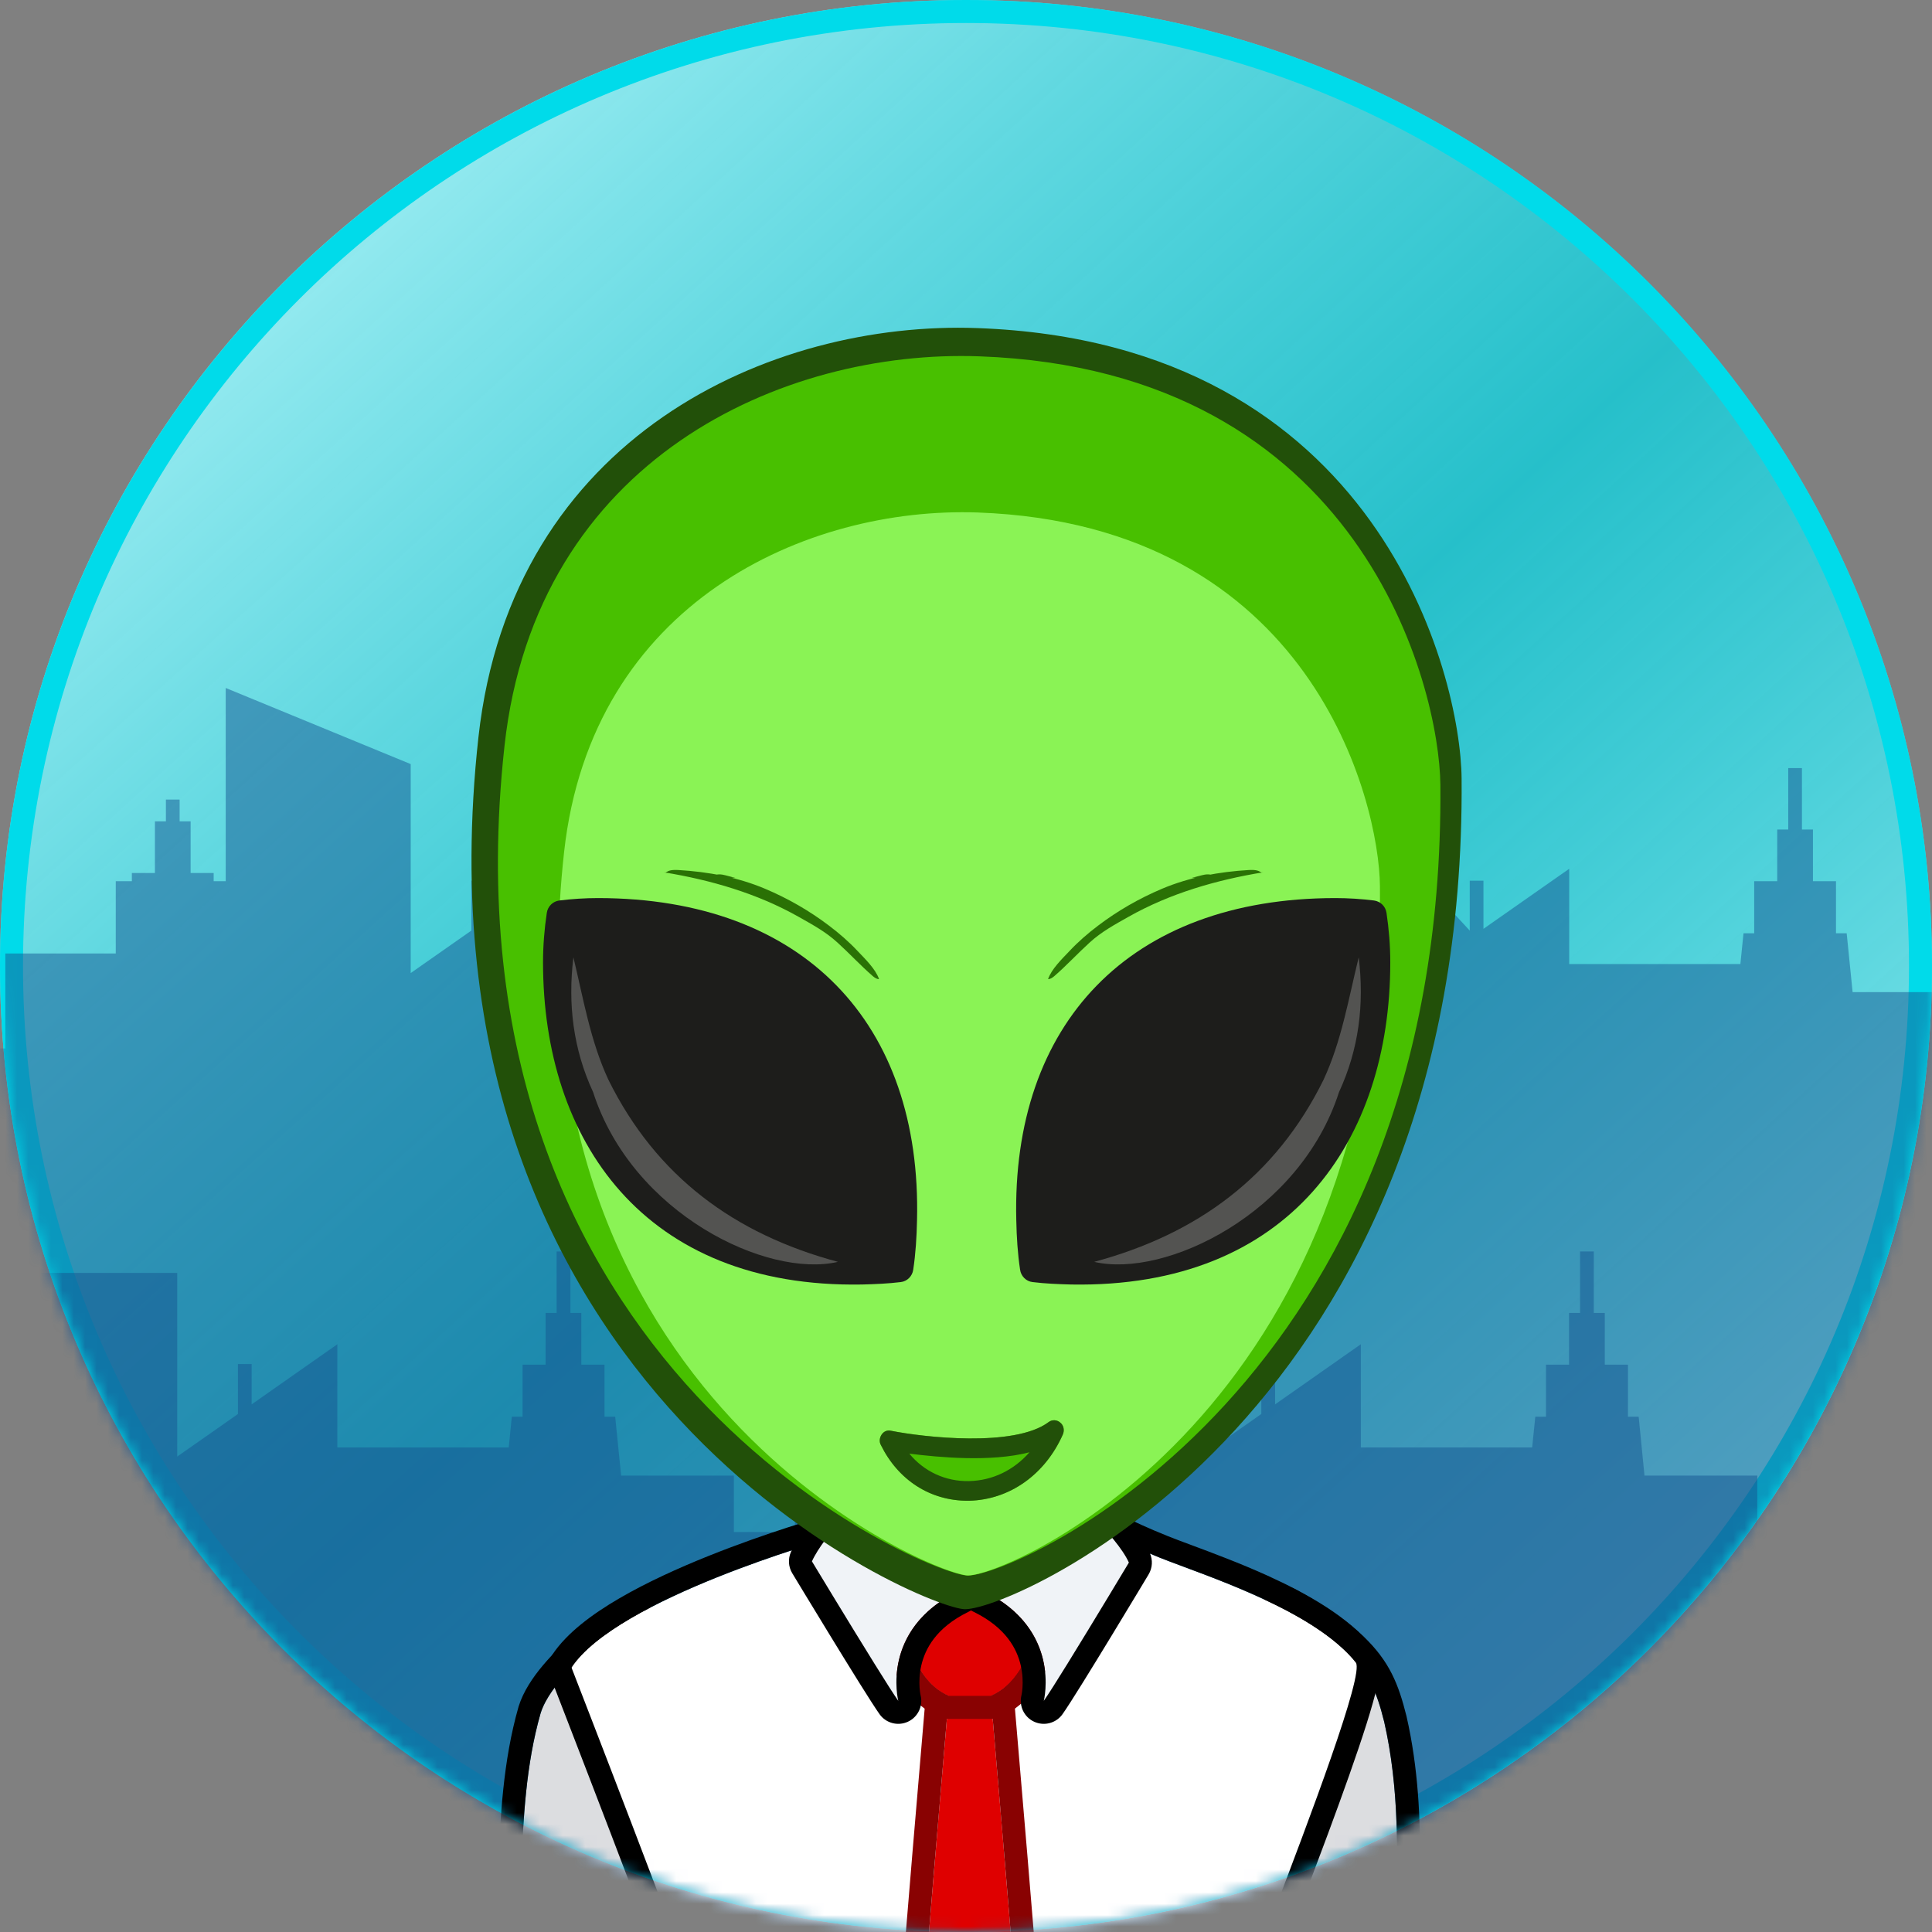
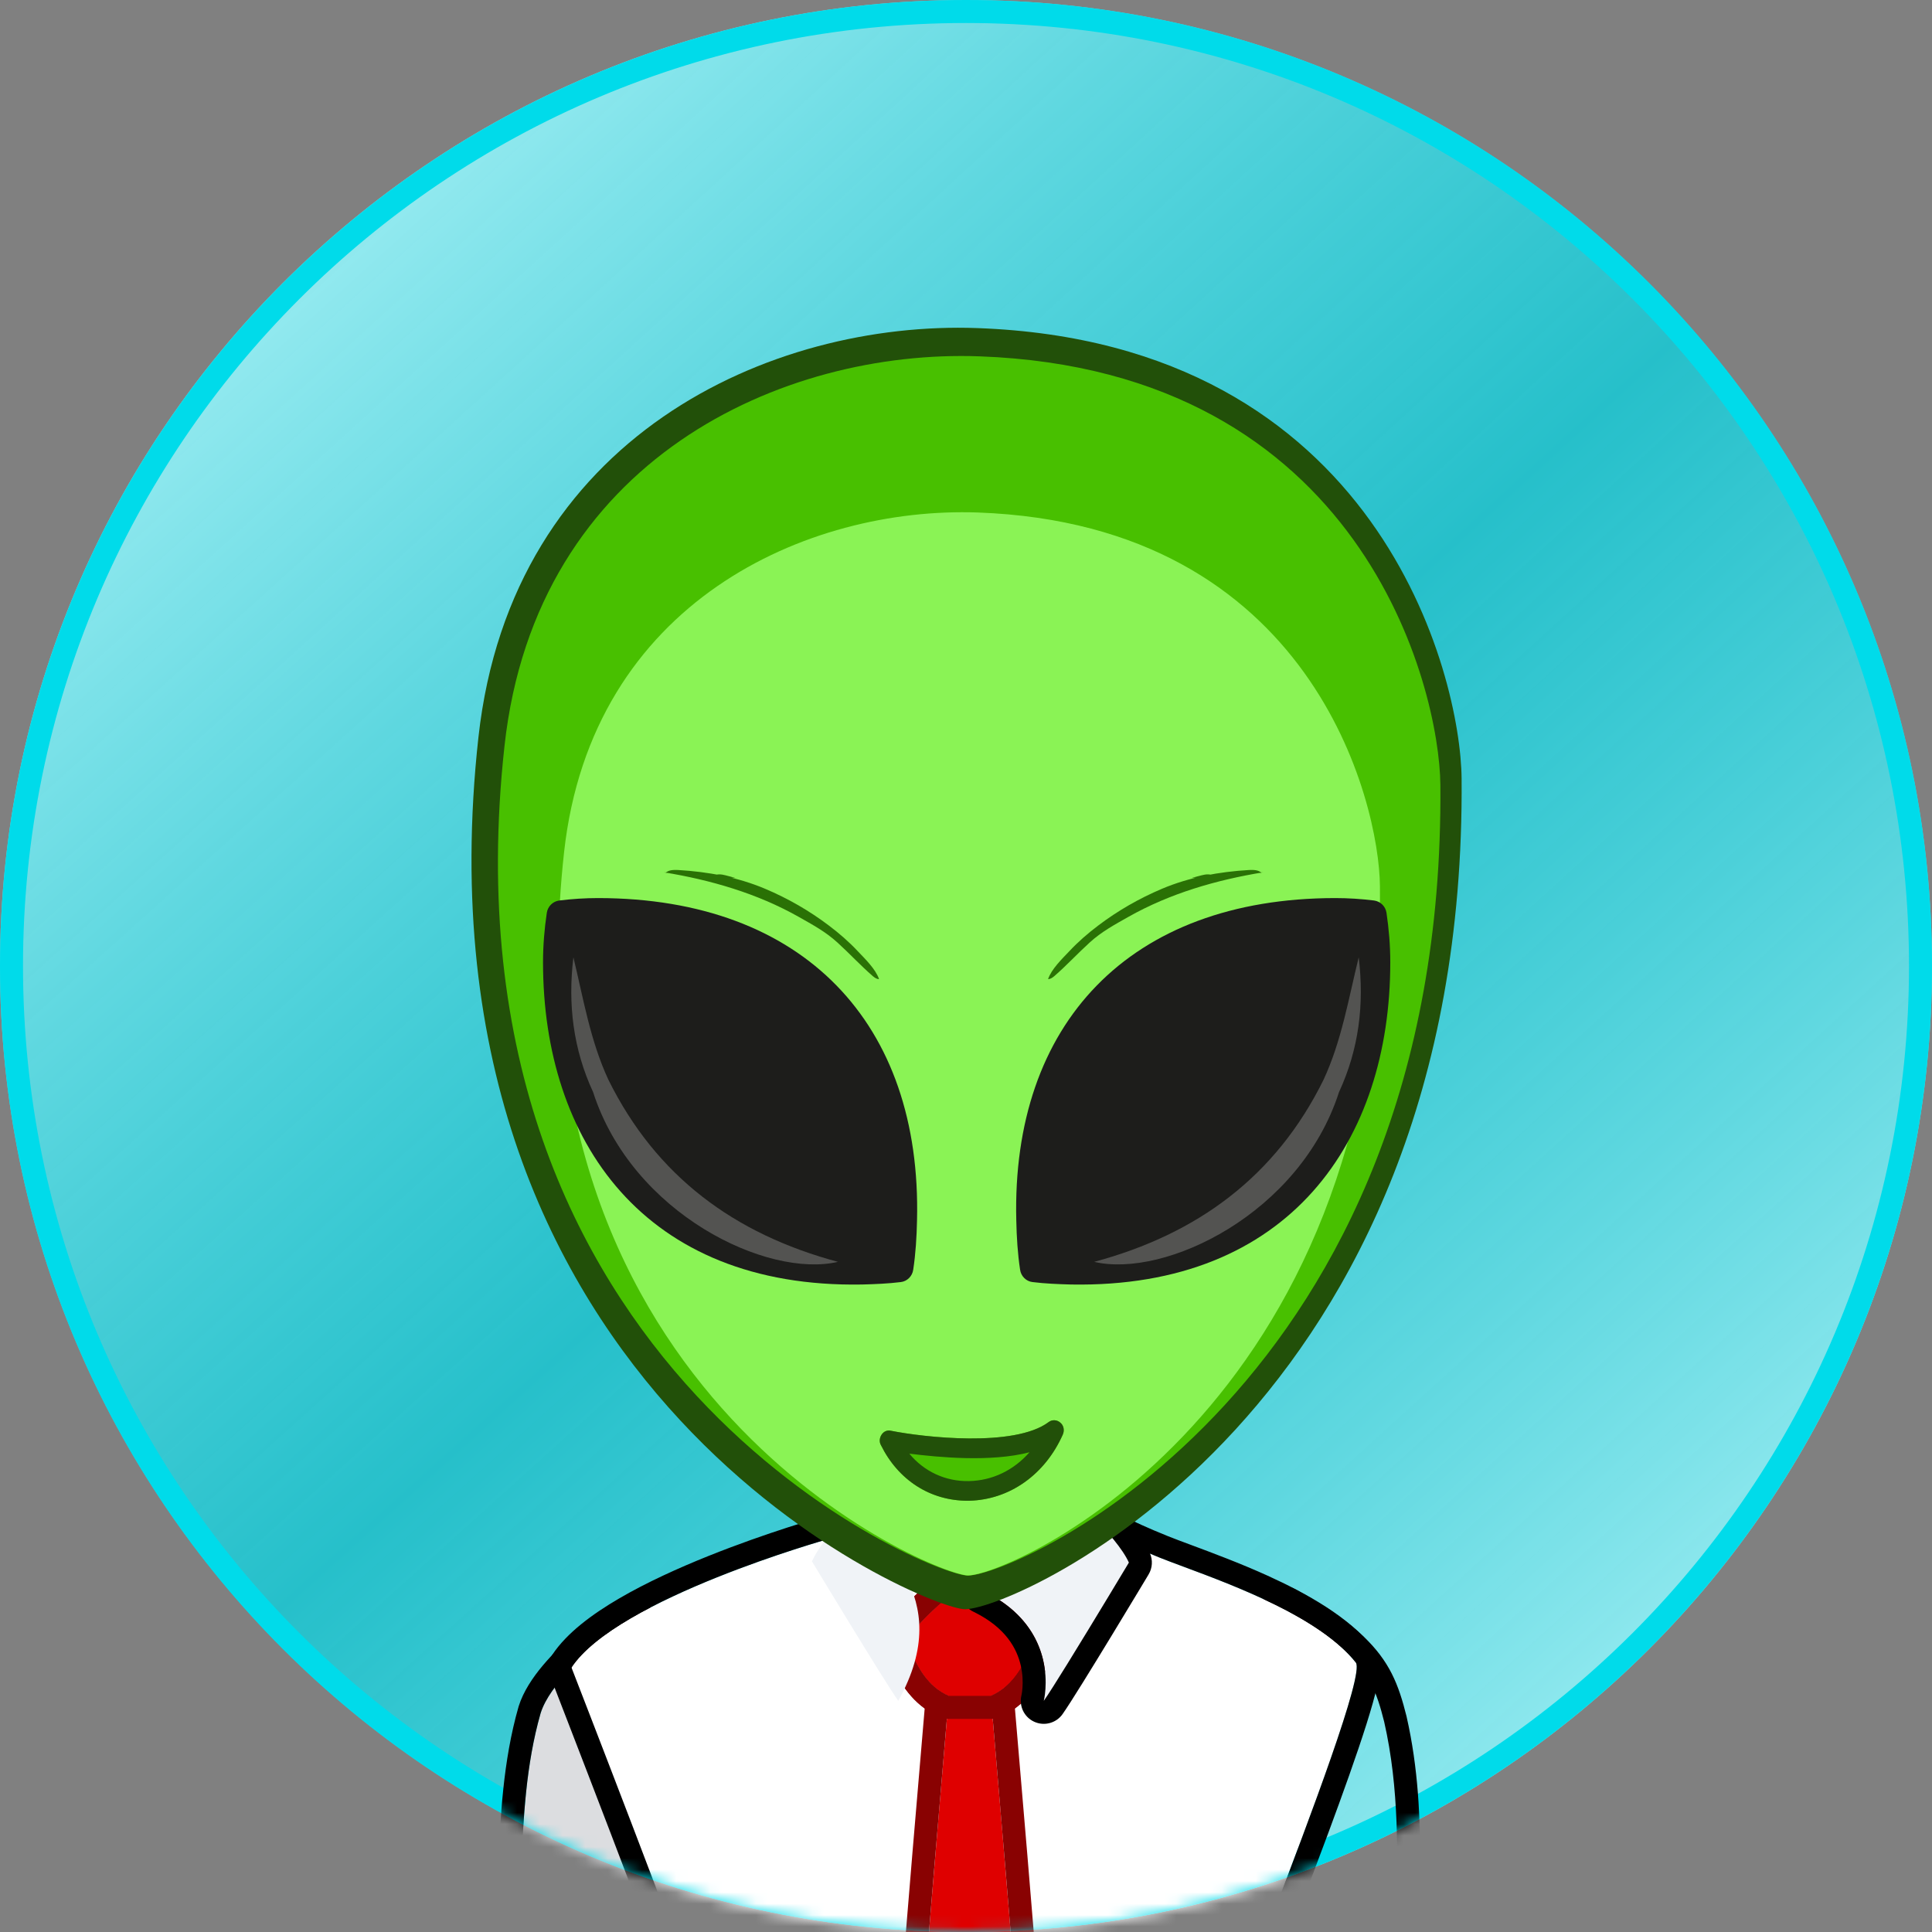
<svg xmlns="http://www.w3.org/2000/svg" width="170" height="170" viewBox="0 0 170 170" fill="none">
  <rect x="0" y="0" width="170" height="170" fill="#808080" stroke="none" />
  <path d="M170 85C170 131.944 131.944 170 85 170C38.056 170 0 131.944 0 85C0 38.056 38.056 0 85 0C131.944 0 170 38.056 170 85Z" fill="url(#paint0_radial)" />
  <path fill-rule="evenodd" clip-rule="evenodd" d="M85 167.976C130.826 167.976 167.976 130.826 167.976 85C167.976 39.173 130.826 2.024 85 2.024C39.173 2.024 2.024 39.173 2.024 85C2.024 130.826 39.173 167.976 85 167.976ZM85 170C131.944 170 170 131.944 170 85C170 38.056 131.944 0 85 0C38.056 0 0 38.056 0 85C0 131.944 38.056 170 85 170Z" fill="#00DBEA" />
  <mask id="mask0" mask-type="alpha" maskUnits="userSpaceOnUse" x="0" y="0" width="170" height="170">
-     <circle cx="85" cy="85" r="85" fill="white" />
-   </mask>
+     </mask>
  <g mask="url(#mask0)">
    <path opacity="0.5" d="M367.321 194.286V83.899H357.292V92.254H351.921V87.297H342.01L341.49 82.122H340.549V77.539H338.521V72.992H337.553V67.589H336.347V72.992H335.379V77.539H333.351V82.122H332.41L332.136 84.828H317.064V75.753L309.529 81.038V77.493H308.323V81.885L302.988 85.621V69.475H286.711V77.539H285.661V76.819H283.624V72.272H282.655V70.359H281.45V72.272H280.481V76.819H278.454V77.539H277.038V83.899H267.328V92.254H261.957V87.297H252.037L251.516 68.209H250.576V63.625H248.548V59.079H247.58V53.675H241.944V59.079H240.985V63.625H238.948V68.209H238.007L237.742 84.828H227.1V75.753L219.555 81.038V77.493H218.35V81.885L213.015 85.621V69.475H196.738V77.539H195.687V69.411H193.66V64.865H192.691V62.951H191.477V64.865H190.508V69.411H188.48V70.131H187.074V83.899H178.305V92.254H172.934V87.297H163.014L162.493 82.122H161.552V77.539H159.525V72.992H158.556V67.589H157.351V72.992H156.382V77.539H154.355V82.122H153.414L153.14 84.828H138.077V76.445L130.532 81.73V77.493H129.326V81.885L123.992 76.117H107.715V65.52H106.664V64.792H104.636V60.245H103.668V58.331H102.453V60.245H101.485V64.792H99.457V65.52H98.041V83.899H90.442V92.254H85.071V87.297H75.16L74.639 82.122H73.698V77.539H71.671V72.992H70.702V67.589H69.497V72.992H68.528V77.539H66.491V82.122H65.551L65.286 84.828H50.214V75.753L42.678 81.038V77.493H41.472V81.885L36.138 85.621V67.234L19.861 60.536V77.539H18.801V76.819H16.773V72.272H15.805V70.359H14.599V72.272H13.631V76.819H11.603V77.539H10.187V83.899H0.468V92.254H-4.902V87.297H-14.813L-15.334 82.122H-16.275V77.539H-18.303V72.992H-19.271V67.589H-20.477V72.992H-21.445V77.539H-23.473V82.122H-24.413L-24.688 88.145H-39.759V75.753L-47.295 81.038V77.493H-48.501V81.885L-53.835 85.621V94.158H-70.112V64.445H-71.163V63.716H-73.2V59.17H-74.168V57.256H-75.374V59.17H-76.342V63.716H-78.37V64.445H-79.786V83.899H-88.555V92.254H-93.926V87.297H-103.836L-104.357 66.131H-105.298V61.548H-107.326V57.001H-108.294V51.607H-109.5V57.001H-110.468V61.548H-112.496V66.131H-113.437L-113.711 84.828H-128.782V75.753L-136.318 81.038V77.493H-137.524V81.885L-142.858 85.621V69.475H-159.136V77.539H-160.186V76.819H-162.223V72.272H-163.191V70.359H-164.397V72.272H-165.365V76.819H-167.393V77.539H-168.809V94.222H-169.494V191.352H-165.603V192.336L367.321 194.286Z" fill="#155793" />
    <path opacity="0.5" d="M437.143 194.286V126.436H427.104V134.801H421.728V129.838H411.808L411.287 124.657H410.345V120.078H408.306V115.526H407.346V110.116H406.131V115.526H405.161V120.078H403.132V124.657H402.19L401.916 127.366H386.839V118.281L379.296 123.571V120.023H378.09V124.42L372.75 128.16V112.005H356.449V120.078H355.397V119.348H353.368V114.796H352.398V112.88H351.192V114.796H350.222V119.348H348.193V120.078H346.776V126.436H337.048V134.801H331.672V129.838H321.752L321.231 124.657H320.289V120.078H318.259V115.526H317.29V110.116H316.074V115.526H315.105V120.078H313.075V124.657H312.134L311.859 127.366H296.783V118.281L289.24 123.571V120.023H288.033V124.42L282.694 128.16V112.005H266.392V120.078H265.341V111.932H263.311V107.38H262.342V105.464H261.135V107.38H260.166V111.932H258.136V112.661H256.719V126.436H247.942V134.801H242.566V129.838H232.646L232.125 124.657H231.183V120.078H229.154V115.526H228.184V110.116H226.969V115.526H225.999V120.078H223.97V124.657H223.028L222.754 127.366H207.677V118.281L200.134 123.571V120.023H198.928V124.42L193.588 128.16V108.173L177.287 99.963V108.037H176.235V107.316H174.205V102.764H173.236V100.848H172.03V102.764H171.06V107.316H169.031V108.037H167.614V126.436H160.007V134.801H154.631V129.838H144.702L144.19 124.657H143.248V120.078H141.209V115.526H140.24V110.116H139.033V115.526H138.064V120.078H136.034V124.657H135.093L134.818 127.366H119.742V118.281L112.199 123.571V120.023H110.983V124.42L105.653 128.16V112.005H89.351V120.078H88.3V119.348H86.27V114.796H85.301V112.88H84.085V114.796H83.125V119.348H81.086V120.078H79.678V126.436H69.95V134.801H64.574V129.838H54.654L54.133 124.657H53.192V120.078H51.153V115.526H50.193V110.116H48.977V115.526H48.008V120.078H45.978V124.657H45.036L44.762 127.366H29.686V118.281L22.143 123.571V120.023H20.936V124.42L15.597 128.16V112.005H-0.705V120.078H-1.757V119.348H-3.786V114.796H-4.755V112.88H-5.962V114.796H-6.931V119.348H-8.97V120.078H-10.378V126.436H-19.155V134.801H-24.531V129.838H-34.451L-34.972 108.657H-35.914V104.068H-37.953V99.516H-38.913V94.107H-40.129V99.516H-41.098V104.068H-43.128V108.657H-44.069L-44.344 127.366H-59.42V118.281L-66.963 123.571V120.023H-68.179V124.42L-73.509 128.16V112.005H-89.811V120.078H-90.862V119.348H-92.892V114.796H-93.861V112.88H-95.068V114.796H-96.037V119.348H-98.076V120.078H-99.484V136.771H-100.179V191.348H-96.275V192.334L437.143 194.286Z" fill="#155793" />
  </g>
  <mask id="mask1" mask-type="alpha" maskUnits="userSpaceOnUse" x="0" y="0" width="170" height="170">
    <circle cx="85" cy="85" r="85" fill="white" />
  </mask>
  <g mask="url(#mask1)">
-     <path d="M122.773 177.249C122.882 179.856 122.99 182.571 122.99 185.178C123.099 187.894 123.533 190.609 123.099 193.324C123.099 193.433 123.099 193.542 122.99 193.759C122.339 196.692 120.386 199.733 117.13 199.733C112.247 199.733 110.945 193.433 110.945 193.433C110.185 185.178 109.317 176.923 108.774 168.668C108.232 160.413 112.79 141.839 113.007 141.622C114.96 142.708 116.913 143.903 118.541 145.424C120.494 147.27 121.146 148.899 121.797 151.506C123.75 160.087 122.556 168.559 122.773 177.249Z" fill="#DCDDE0" />
    <path fill-rule="evenodd" clip-rule="evenodd" d="M110.945 193.433C110.755 191.369 110.559 189.306 110.362 187.242C109.772 181.051 109.182 174.859 108.775 168.668C108.338 162.024 111.206 148.694 112.454 143.632C112.732 142.509 112.929 141.793 112.993 141.648C112.999 141.634 113.004 141.626 113.007 141.622C113.594 141.948 114.18 142.284 114.758 142.636C114.771 142.644 114.784 142.651 114.797 142.659C116.129 143.473 117.413 144.37 118.542 145.424C120.495 147.27 121.146 148.9 121.797 151.506C123.145 157.426 122.995 163.293 122.843 169.216C122.775 171.879 122.706 174.554 122.774 177.249C122.882 179.856 122.991 182.571 122.991 185.178C123.02 185.919 123.074 186.659 123.128 187.4C123.272 189.375 123.415 191.35 123.099 193.325C123.099 193.433 123.099 193.542 122.991 193.759C122.34 196.692 120.386 199.733 117.131 199.733C112.247 199.733 110.945 193.433 110.945 193.433ZM124.92 194.4C124.526 196.05 123.765 197.788 122.567 199.171C121.291 200.643 119.464 201.757 117.131 201.757C113.659 201.757 111.57 199.473 110.467 197.617C109.905 196.671 109.535 195.743 109.307 195.062C109.191 194.718 109.108 194.427 109.053 194.217C109.025 194.111 109.005 194.026 108.99 193.962C108.982 193.931 108.977 193.905 108.972 193.885L108.967 193.859L108.965 193.85L108.964 193.844C108.963 193.844 108.963 193.843 110.945 193.433L108.963 193.843C108.948 193.769 108.937 193.694 108.93 193.619C108.741 191.57 108.546 189.515 108.349 187.457C107.759 181.258 107.164 175.025 106.755 168.801C106.465 164.377 107.525 157.427 108.619 151.748C109.174 148.866 109.753 146.239 110.208 144.313C110.436 143.351 110.634 142.557 110.784 141.99C110.859 141.708 110.925 141.469 110.98 141.287C111.006 141.2 111.037 141.103 111.069 141.012C111.084 140.97 111.111 140.899 111.146 140.82C111.164 140.781 111.195 140.713 111.24 140.634L111.241 140.632C111.269 140.582 111.379 140.389 111.575 140.192C112.214 139.552 113.2 139.414 113.991 139.853C115.974 140.956 118.107 142.248 119.923 143.945L119.932 143.953C122.276 146.169 123.061 148.215 123.761 151.016C123.764 151.03 123.767 151.043 123.77 151.057C124.798 155.57 124.988 160.013 124.96 164.35C124.949 166.06 124.907 167.718 124.864 169.357C124.797 171.966 124.731 174.528 124.797 177.182C124.904 179.766 125.014 182.5 125.015 185.137C125.041 185.766 125.085 186.403 125.133 187.069C125.138 187.131 125.142 187.193 125.147 187.256C125.191 187.869 125.238 188.509 125.27 189.15C125.339 190.525 125.347 191.995 125.119 193.507C125.114 193.61 125.101 193.746 125.07 193.898C125.035 194.076 124.983 194.243 124.92 194.4Z" fill="black" />
    <path d="M46.051 178.444C45.942 181.051 45.834 183.766 45.834 186.373C45.725 189.088 45.291 191.804 45.725 194.519C45.725 194.628 45.725 194.737 45.834 194.954C46.485 197.887 48.438 200.928 51.694 200.928C56.577 200.928 57.879 194.628 57.879 194.628C58.639 186.373 59.507 178.118 60.05 169.863C60.701 161.608 55.709 142.6 55.492 142.491C55.492 142.491 48.764 146.944 47.57 150.746C46.268 155.308 46.051 159.979 45.834 164.758C45.508 170.732 46.268 172.361 46.051 178.444Z" fill="#DCDDE0" />
    <path fill-rule="evenodd" clip-rule="evenodd" d="M57.879 194.628C57.879 194.628 56.577 200.928 51.694 200.928C48.438 200.928 46.485 197.887 45.834 194.954C45.725 194.737 45.725 194.628 45.725 194.519C45.409 192.544 45.553 190.57 45.696 188.595C45.75 187.854 45.804 187.114 45.834 186.373C45.834 183.766 45.942 181.051 46.051 178.444C46.155 175.52 46.034 173.625 45.916 171.782C45.788 169.791 45.664 167.86 45.834 164.758C46.051 159.979 46.268 155.308 47.57 150.746C48.375 148.181 51.699 145.32 53.777 143.73C53.802 143.711 53.827 143.692 53.851 143.673C54.814 142.94 55.492 142.491 55.492 142.491C55.535 142.512 55.763 143.269 56.097 144.533C57.458 149.678 60.572 163.236 60.05 169.863C59.643 176.054 59.053 182.245 58.462 188.437C58.266 190.5 58.069 192.564 57.879 194.628ZM62.068 170.008C62.416 165.553 61.265 158.475 60.078 152.714C59.475 149.783 58.844 147.109 58.349 145.156C58.102 144.18 57.886 143.376 57.723 142.804C57.642 142.521 57.569 142.278 57.509 142.094C57.48 142.007 57.444 141.902 57.404 141.803C57.387 141.759 57.35 141.669 57.297 141.568C57.272 141.521 57.219 141.423 57.137 141.311C57.136 141.309 57.135 141.307 57.133 141.305C57.089 141.243 56.848 140.907 56.398 140.681C55.75 140.357 54.979 140.404 54.375 140.803L55.492 142.491C54.375 140.803 54.374 140.804 54.374 140.804L54.371 140.806L54.366 140.809L54.347 140.822C54.331 140.832 54.309 140.847 54.282 140.866C54.226 140.904 54.147 140.958 54.047 141.027C53.848 141.165 53.565 141.365 53.224 141.615C52.544 142.115 51.62 142.825 50.652 143.664C49.689 144.5 48.651 145.49 47.761 146.552C46.889 147.59 46.053 148.821 45.639 150.14C45.634 150.157 45.629 150.174 45.624 150.191C44.251 155.001 44.029 159.891 43.814 164.618L43.812 164.657C43.644 167.755 43.758 169.745 43.882 171.689C43.886 171.761 43.891 171.834 43.896 171.906C44.013 173.736 44.129 175.547 44.028 178.366C43.921 180.953 43.811 183.691 43.81 186.332C43.784 186.961 43.739 187.598 43.691 188.263C43.687 188.325 43.682 188.388 43.678 188.45C43.633 189.064 43.587 189.704 43.555 190.345C43.486 191.72 43.478 193.19 43.705 194.701C43.711 194.805 43.724 194.941 43.754 195.092C43.79 195.271 43.842 195.438 43.904 195.595C44.299 197.245 45.059 198.983 46.258 200.366C47.533 201.838 49.36 202.952 51.694 202.952C55.166 202.952 57.254 200.668 58.357 198.812C58.919 197.866 59.289 196.938 59.518 196.257C59.633 195.912 59.716 195.622 59.771 195.412C59.799 195.306 59.82 195.22 59.835 195.157C59.842 195.125 59.848 195.099 59.852 195.079L59.858 195.054L59.86 195.045L59.861 195.041L59.861 195.039C59.861 195.038 59.861 195.038 57.879 194.628L59.861 195.038C59.876 194.964 59.888 194.889 59.895 194.813C60.083 192.764 60.279 190.71 60.475 188.652C61.065 182.457 61.659 176.228 62.068 170.008Z" fill="black" />
    <path d="M72.855 135.431C72.855 135.431 54.298 140.644 50.283 146.727C50.283 146.727 60.701 173.556 61.678 176.923C62.654 180.182 60.267 204.403 61.678 207.228C63.088 210.052 73.615 210.486 78.281 210.486C82.947 210.486 93.691 210.595 98.466 210.052C103.24 209.509 105.411 209.509 105.736 207.553C106.496 204.078 106.822 194.628 106.93 192.455C107.039 190.283 108.558 179.095 109.209 176.054C110.077 173.013 120.386 147.705 119.301 146.293C115.612 141.622 105.845 138.581 102.047 137.06C98.249 135.539 96.512 134.453 96.512 134.453L85.009 141.187C85.009 140.862 72.855 135.431 72.855 135.431Z" fill="white" />
    <path fill-rule="evenodd" clip-rule="evenodd" d="M72.308 133.482C72.763 133.354 73.249 133.39 73.681 133.583L72.855 135.431L72.308 133.482ZM85.016 138.839C84.718 138.686 84.372 138.514 83.996 138.331C82.836 137.766 81.301 137.049 79.778 136.348C78.253 135.646 76.729 134.955 75.587 134.44C75.016 134.182 74.539 133.968 74.206 133.818C74.039 133.743 73.908 133.685 73.819 133.645L73.681 133.583C73.681 133.583 73.681 133.583 72.855 135.431C72.308 133.482 72.308 133.482 72.307 133.483L72.29 133.487L72.247 133.5C72.209 133.51 72.154 133.526 72.082 133.547C71.94 133.588 71.733 133.649 71.469 133.728C70.941 133.886 70.186 134.118 69.269 134.415C67.438 135.008 64.947 135.866 62.321 136.92C59.703 137.971 56.907 139.234 54.484 140.648C52.12 142.027 49.866 143.686 48.594 145.612C48.233 146.16 48.159 146.848 48.397 147.46L50.283 146.727C48.397 147.46 48.397 147.459 48.397 147.46L48.514 147.761C48.59 147.958 48.702 148.248 48.846 148.618C49.132 149.357 49.543 150.418 50.038 151.701C51.03 154.267 52.362 157.724 53.724 161.285C56.475 168.477 59.276 175.909 59.734 177.487L59.739 177.504C59.74 177.507 59.75 177.544 59.765 177.629C59.779 177.715 59.795 177.829 59.81 177.975C59.84 178.268 59.863 178.646 59.877 179.109C59.907 180.034 59.9 181.216 59.868 182.589C59.814 184.903 59.691 187.675 59.564 190.539C59.541 191.073 59.517 191.611 59.493 192.15C59.344 195.553 59.206 198.986 59.196 201.752C59.191 203.132 59.217 204.384 59.295 205.402C59.334 205.911 59.387 206.392 59.464 206.818C59.535 207.211 59.65 207.696 59.867 208.132C60.26 208.918 60.892 209.477 61.498 209.873C62.114 210.275 62.824 210.588 63.546 210.84C64.988 211.341 66.734 211.683 68.486 211.921C72.007 212.401 75.907 212.51 78.281 212.51C78.862 212.51 79.546 212.512 80.307 212.514C85.53 212.528 94.397 212.551 98.694 212.063C99.154 212.01 99.603 211.962 100.038 211.915C101.72 211.735 103.2 211.576 104.287 211.289C105.013 211.097 105.807 210.793 106.467 210.215C107.172 209.599 107.568 208.809 107.723 207.941C108.137 206.016 108.411 202.652 108.597 199.641C108.74 197.338 108.838 195.106 108.9 193.687C108.921 193.208 108.938 192.821 108.951 192.556C109 191.578 109.392 188.337 109.871 184.857C110.34 181.449 110.864 178.024 111.173 176.548C111.387 175.836 112.135 173.834 113.197 171.038C113.396 170.513 113.605 169.965 113.821 169.397C114.763 166.918 115.845 164.074 116.885 161.265C118.162 157.819 119.391 154.389 120.234 151.721C120.653 150.393 120.993 149.206 121.193 148.279C121.292 147.823 121.371 147.362 121.396 146.949C121.409 146.745 121.412 146.488 121.375 146.218C121.343 145.987 121.253 145.511 120.906 145.059C120.9 145.052 120.895 145.045 120.889 145.038C118.718 142.29 114.952 140.197 111.552 138.652C109.14 137.557 106.634 136.624 104.76 135.926C103.979 135.635 103.308 135.385 102.799 135.181C100.956 134.443 99.627 133.816 98.772 133.382C98.344 133.165 98.035 132.996 97.839 132.885C97.741 132.829 97.671 132.789 97.629 132.764C97.608 132.751 97.594 132.743 97.587 132.738L97.586 132.737C97.585 132.737 97.585 132.737 97.585 132.737C97.585 132.737 97.585 132.737 97.585 132.737C97.585 132.737 97.585 132.737 97.585 132.737L97.582 132.735C97.582 132.735 97.582 132.735 97.581 132.735C96.944 132.338 96.138 132.327 95.49 132.707L85.016 138.839ZM85.009 141.187C85.009 141.181 85.004 141.171 84.993 141.16C84.502 140.635 72.855 135.431 72.855 135.431C72.855 135.431 54.298 140.644 50.283 146.727C50.283 146.727 60.701 173.556 61.678 176.923C62.128 178.424 61.864 184.376 61.586 190.634C61.261 197.959 60.917 205.705 61.678 207.228C63.089 210.052 73.615 210.486 78.281 210.486C78.877 210.486 79.572 210.488 80.34 210.49C85.593 210.503 94.3 210.525 98.466 210.052C98.984 209.993 99.472 209.94 99.93 209.891C103.69 209.486 105.446 209.296 105.736 207.553C106.399 204.524 106.731 196.954 106.877 193.623C106.899 193.133 106.916 192.734 106.93 192.455C107.039 190.283 108.558 179.095 109.209 176.054C109.467 175.152 110.555 172.291 111.93 168.675C115.191 160.101 120.065 147.286 119.301 146.293C116.175 142.335 108.685 139.547 104.16 137.863C103.345 137.56 102.626 137.292 102.047 137.06C98.249 135.539 96.512 134.453 96.512 134.453L85.009 141.187Z" fill="black" />
    <path d="M83.49 149.225C81.211 148.248 80.451 145.858 79.909 144.881C79.475 144.229 81.211 142.491 82.404 141.405C83.164 140.644 84.249 140.319 85.335 140.319C86.42 140.319 87.396 140.753 88.265 141.405C89.567 142.491 91.195 144.229 90.76 144.881C90.218 145.749 89.458 148.248 87.179 149.225C87.831 156.937 91.52 199.081 91.195 204.729L85.443 210.052L85.335 210.16L85.226 210.052L79.475 204.729C79.149 199.19 82.839 156.937 83.49 149.225Z" fill="#DF0000" />
    <path fill-rule="evenodd" clip-rule="evenodd" d="M79.474 204.729C79.178 199.69 82.205 164.263 83.244 152.104C83.347 150.898 83.431 149.921 83.489 149.225C81.602 148.416 80.757 146.637 80.213 145.495C80.101 145.258 80.001 145.048 79.908 144.881C79.474 144.229 81.21 142.491 82.404 141.405C83.164 140.644 84.249 140.319 85.334 140.319C86.419 140.319 87.396 140.753 88.264 141.405C89.566 142.491 91.194 144.229 90.76 144.881C90.65 145.058 90.53 145.302 90.39 145.588C89.845 146.705 88.993 148.447 87.179 149.225C87.24 149.95 87.328 150.979 87.437 152.253C88.488 164.536 91.489 199.612 91.194 204.729L85.443 210.052L85.334 210.16L85.226 210.052L79.474 204.729ZM83.822 211.51L77.502 205.661L77.454 204.848C77.363 203.309 77.546 199.479 77.853 194.675C78.164 189.8 78.616 183.746 79.098 177.633C79.888 167.61 80.76 157.404 81.228 151.929C81.278 151.339 81.324 150.805 81.364 150.331C80.461 149.676 79.815 148.876 79.347 148.149C79.011 147.629 78.753 147.125 78.556 146.719C78.469 146.541 78.403 146.401 78.348 146.285C78.269 146.118 78.214 146.003 78.159 145.901C77.527 144.847 77.927 143.778 78.097 143.395C78.325 142.881 78.67 142.406 78.975 142.03C79.593 141.269 80.4 140.493 81.01 139.937C82.251 138.72 83.897 138.295 85.334 138.295C86.987 138.295 88.381 138.962 89.479 139.786L89.521 139.817L89.561 139.851C90.279 140.45 91.121 141.255 91.751 142.05C92.056 142.436 92.391 142.92 92.608 143.444C92.779 143.86 93.132 144.93 92.47 145.963C92.421 146.044 92.361 146.167 92.237 146.419C92.2 146.495 92.157 146.582 92.108 146.683C91.916 147.072 91.661 147.575 91.33 148.096C90.867 148.825 90.22 149.652 89.304 150.325C89.347 150.84 89.398 151.426 89.453 152.077C89.924 157.58 90.788 167.672 91.57 177.592C92.052 183.699 92.504 189.749 92.816 194.63C93.122 199.44 93.305 203.281 93.215 204.846L93.168 205.661L86.846 211.51L85.334 213.024L83.822 211.51Z" fill="#890202" />
    <path d="M87.18 149.225H83.49C81.211 148.248 80.451 145.858 79.909 144.881C79.475 144.229 81.211 142.491 82.405 141.405C83.164 140.644 84.25 140.319 85.335 140.319C86.42 140.319 87.397 140.753 88.265 141.405C89.567 142.491 91.195 144.229 90.761 144.881C90.327 145.858 89.459 148.248 87.18 149.225Z" fill="#DF0000" />
    <path fill-rule="evenodd" clip-rule="evenodd" d="M87.978 151.085C87.725 151.193 87.454 151.249 87.18 151.249H83.49C83.216 151.249 82.944 151.193 82.692 151.085C81.056 150.383 80.019 149.192 79.347 148.149C79.012 147.629 78.754 147.125 78.557 146.719C78.47 146.541 78.404 146.401 78.349 146.285C78.27 146.118 78.215 146.003 78.16 145.901C77.527 144.847 77.928 143.778 78.098 143.395C78.326 142.881 78.671 142.406 78.975 142.03C79.593 141.269 80.401 140.493 81.011 139.937C82.251 138.72 83.898 138.295 85.335 138.295C86.988 138.295 88.382 138.962 89.48 139.786C89.508 139.807 89.535 139.828 89.561 139.851C90.279 140.45 91.122 141.255 91.751 142.05C92.057 142.436 92.392 142.92 92.608 143.444C92.77 143.837 93.094 144.812 92.572 145.79C92.555 145.831 92.536 145.877 92.515 145.928C92.081 146.964 90.878 149.841 87.978 151.085ZM90.761 144.881C91.195 144.229 89.567 142.491 88.265 141.405C87.397 140.753 86.42 140.319 85.335 140.319C84.25 140.319 83.165 140.644 82.405 141.405C81.211 142.491 79.475 144.229 79.909 144.881C80.002 145.048 80.102 145.258 80.214 145.495C80.757 146.637 81.603 148.416 83.49 149.225H87.18C89.279 148.325 90.181 146.227 90.649 145.137C90.69 145.044 90.727 144.958 90.761 144.881Z" fill="#890202" />
    <path d="M94.557 132.063C94.557 131.846 98.356 135.322 99.332 137.494C99.332 137.494 93.147 147.813 91.844 149.66C91.844 149.66 93.472 143.36 86.527 139.993C86.527 140.101 93.798 135.974 94.557 132.063Z" fill="#F0F3F7" />
    <path fill-rule="evenodd" clip-rule="evenodd" d="M96.23 133.527C96.182 133.479 96.135 133.431 96.088 133.385C95.387 132.69 94.806 132.185 94.62 132.076C94.612 132.071 94.604 132.067 94.598 132.064C94.571 132.051 94.557 132.05 94.557 132.064C94.438 132.679 94.157 133.301 93.768 133.91C93.758 133.925 93.749 133.94 93.739 133.955C92.501 135.867 90.214 137.656 88.546 138.783C88.453 138.846 88.361 138.907 88.271 138.967C87.337 139.583 86.648 139.961 86.541 139.993C86.532 139.995 86.527 139.996 86.527 139.993C87.293 140.364 87.955 140.771 88.527 141.202C90.516 142.701 91.406 144.483 91.775 146.024C92.26 148.051 91.844 149.66 91.844 149.66C92.218 149.13 92.995 147.901 93.912 146.418C96.189 142.738 99.332 137.494 99.332 137.494C101.068 138.535 101.068 138.535 101.068 138.535L100.799 138.984C100.627 139.27 100.379 139.681 100.079 140.18C99.478 141.178 98.662 142.528 97.806 143.936C96.118 146.711 94.2 149.831 93.498 150.826C92.935 151.625 91.881 151.907 90.994 151.496C90.112 151.088 89.646 150.111 89.881 149.17C89.881 149.168 89.882 149.163 89.883 149.158C89.888 149.137 89.896 149.097 89.907 149.037C89.927 148.919 89.954 148.729 89.971 148.484C90.005 147.991 89.994 147.305 89.818 146.545C89.487 145.112 88.54 143.235 85.698 141.84C85.453 141.73 85.154 141.537 84.907 141.207C84.608 140.806 84.503 140.364 84.503 139.993C84.503 139.296 84.862 138.648 85.453 138.278C85.567 138.206 85.688 138.146 85.812 138.099C85.827 138.091 85.845 138.081 85.866 138.07C86.027 137.982 86.281 137.834 86.603 137.633C87.247 137.231 88.117 136.645 89.005 135.946C89.899 135.241 90.766 134.457 91.435 133.663C92.127 132.842 92.476 132.166 92.571 131.678L92.571 131.678C92.638 131.329 92.812 130.898 93.223 130.537C93.77 130.055 94.376 130.021 94.644 130.031C95.104 130.049 95.445 130.224 95.501 130.253C95.504 130.254 95.505 130.255 95.507 130.255C95.703 130.353 95.862 130.471 95.929 130.52C96.104 130.651 96.308 130.822 96.509 131.001C96.925 131.37 97.469 131.889 98.037 132.479C99.106 133.59 100.531 135.225 101.178 136.665C101.45 137.269 101.408 137.967 101.068 138.535L99.332 137.494C98.79 136.289 97.379 134.681 96.23 133.527ZM89.884 149.156C89.884 149.156 89.884 149.156 89.884 149.156V149.156ZM93.516 133.771C93.517 133.771 93.518 133.772 93.519 133.772C93.503 133.762 93.501 133.759 93.516 133.771Z" fill="black" />
-     <path d="M75.785 132.064C75.785 131.846 72.421 135.213 71.444 137.386C71.444 137.386 77.738 147.813 79.04 149.66C79.04 149.66 77.413 143.36 84.358 139.993C84.358 140.101 76.653 135.974 75.785 132.064Z" fill="#F0F3F7" />
-     <path fill-rule="evenodd" clip-rule="evenodd" d="M74.319 133.454C74.271 133.506 74.222 133.56 74.172 133.615C73.166 134.728 71.965 136.227 71.444 137.386L69.712 138.432C69.368 137.863 69.326 137.162 69.598 136.556C70.224 135.165 71.494 133.583 72.467 132.486C72.977 131.91 73.465 131.403 73.839 131.042C74.019 130.868 74.205 130.697 74.37 130.564C74.428 130.517 74.59 130.387 74.795 130.278C74.796 130.277 74.798 130.276 74.8 130.275C74.853 130.246 75.235 130.035 75.754 130.03C76.088 130.026 76.712 130.11 77.232 130.643C77.55 130.969 77.696 131.329 77.761 131.625C77.867 132.103 78.243 132.781 78.993 133.611C79.715 134.411 80.645 135.201 81.602 135.909C82.551 136.612 83.479 137.201 84.166 137.605C84.51 137.807 84.783 137.957 84.957 138.047C84.983 138.061 85.006 138.072 85.026 138.082C85.167 138.131 85.303 138.197 85.433 138.278C86.023 138.648 86.382 139.296 86.382 139.993C86.382 140.391 86.262 140.85 85.943 141.252C85.701 141.557 85.418 141.736 85.189 141.839C82.345 143.235 81.398 145.112 81.067 146.545C80.891 147.305 80.88 147.991 80.914 148.484C80.931 148.729 80.958 148.919 80.978 149.037C80.989 149.097 80.997 149.137 81.001 149.158C81.003 149.163 81.004 149.168 81.004 149.17C81.239 150.111 80.773 151.088 79.891 151.496C79.004 151.907 77.95 151.625 77.387 150.826C76.687 149.834 74.743 146.69 73.028 143.887C72.158 142.465 71.329 141.101 70.718 140.094C70.412 139.59 70.161 139.174 69.986 138.885L69.712 138.432C69.712 138.432 69.712 138.432 71.444 137.386C71.444 137.386 74.661 142.715 76.971 146.429C77.892 147.91 78.669 149.133 79.041 149.66C79.041 149.66 78.626 148.054 79.108 146.031C79.475 144.495 80.358 142.719 82.333 141.221C82.91 140.784 83.58 140.37 84.358 139.993C84.358 139.996 84.353 139.995 84.343 139.993C84.233 139.962 83.538 139.603 82.586 139.015C82.485 138.953 82.382 138.888 82.275 138.821C80.495 137.693 78.013 135.878 76.666 133.938C76.654 133.92 76.642 133.903 76.63 133.885C76.22 133.284 75.92 132.671 75.785 132.064C75.785 132.05 75.772 132.05 75.747 132.064C75.74 132.067 75.733 132.072 75.725 132.077C75.545 132.193 74.986 132.727 74.319 133.454ZM76.907 133.718C76.919 133.708 76.917 133.711 76.902 133.722C76.904 133.72 76.906 133.719 76.907 133.718Z" fill="black" />
+     <path d="M75.785 132.064C75.785 131.846 72.421 135.213 71.444 137.386C71.444 137.386 77.738 147.813 79.04 149.66C84.358 140.101 76.653 135.974 75.785 132.064Z" fill="#F0F3F7" />
  </g>
  <path d="M42.099 64.866C45.031 38.348 67.867 28.21 85.992 28.869C121.408 30.142 128.533 59.544 128.609 68.501C129.065 123.915 89.608 141.538 84.929 141.599C81.556 141.645 35.703 122.795 42.099 64.866Z" fill="#225009" />
  <path d="M44.394 65.618C47.174 40.357 68.916 30.725 86.175 31.354C119.889 32.566 126.665 60.541 126.741 69.069C127.182 121.798 89.624 138.578 85.172 138.639C81.936 138.67 38.317 120.74 44.394 65.618Z" fill="#48C000" />
  <path d="M49.635 74.974C52.066 52.965 71.012 44.56 86.053 45.096C115.437 46.17 121.362 70.556 121.423 77.98C121.802 123.946 89.061 138.578 85.187 138.624C82.361 138.67 44.332 123.041 49.635 74.974Z" fill="#8AF355" />
  <path d="M89.425 107.381C89.455 108.854 89.546 110.311 89.759 111.722C89.835 112.289 90.291 112.749 90.853 112.811C91.962 112.949 93.101 112.995 94.256 113.026C113.491 113.363 122.333 100.342 122.333 84.682C122.333 83.194 122.211 81.737 121.999 80.311C121.908 79.743 121.467 79.314 120.905 79.237C119.781 79.099 118.641 79.023 117.486 79.023C99.376 79.038 88.999 90.081 89.425 107.381Z" fill="#1D1D1B" />
  <path d="M80.69 107.381C80.66 108.854 80.569 110.311 80.356 111.722C80.28 112.289 79.824 112.75 79.262 112.811C78.153 112.949 77.013 112.995 75.859 113.026C56.624 113.363 47.782 100.326 47.782 84.682C47.782 83.194 47.903 81.737 48.116 80.311C48.207 79.743 48.648 79.314 49.21 79.237C50.334 79.099 51.474 79.023 52.628 79.023C70.739 79.038 81.115 90.081 80.69 107.381Z" fill="#1D1D1B" />
  <path d="M53.539 95.02C51.944 91.6 51.336 87.888 50.455 84.237C49.953 88.363 50.439 92.32 52.187 96.093C55.636 106.814 67.517 112.489 73.731 111.032C64.584 108.578 57.732 103.486 53.539 95.02Z" fill="#535351" />
  <path d="M116.456 95.02C118.051 91.6 118.659 87.873 119.555 84.237C120.056 88.363 119.57 92.32 117.823 96.093C114.374 106.814 102.493 112.489 96.279 111.032C105.41 108.578 112.277 103.486 116.456 95.02Z" fill="#535351" />
  <path d="M104.846 77.259C105.15 77.167 105.454 77.09 105.758 77.013C105.925 76.968 106.107 76.937 106.289 76.937C106.456 76.937 106.624 76.983 106.791 77.013C107.247 77.09 107.718 77.044 108.189 77.013C109.176 76.921 110.179 76.829 111.166 76.753C107.034 77.428 102.947 78.609 99.285 80.679C98.07 81.369 96.945 81.967 95.882 82.934C94.819 83.9 93.846 84.958 92.767 85.894C92.6 86.032 92.433 86.154 92.221 86.154C92.524 85.265 93.451 84.375 94.089 83.701C94.864 82.872 95.73 82.121 96.626 81.446C98.343 80.142 100.242 79.053 102.233 78.21C104.664 77.182 107.277 76.707 109.905 76.553C110.285 76.538 110.726 76.538 110.999 76.799" fill="#2A7105" />
  <path d="M64.723 77.259C64.419 77.167 64.115 77.09 63.812 77.013C63.644 76.968 63.462 76.937 63.28 76.937C63.113 76.937 62.946 76.983 62.778 77.013C62.323 77.09 61.852 77.044 61.381 77.013C60.393 76.921 59.39 76.829 58.403 76.753C62.535 77.428 66.622 78.609 70.284 80.679C71.499 81.369 72.624 81.967 73.687 82.934C74.751 83.9 75.723 84.958 76.802 85.894C76.969 86.032 77.136 86.154 77.349 86.154C77.045 85.265 76.118 84.375 75.48 83.701C74.705 82.872 73.839 82.121 72.943 81.446C71.226 80.142 69.327 79.053 67.336 78.21C64.905 77.182 62.292 76.707 59.664 76.553C59.284 76.538 58.843 76.538 58.57 76.799" fill="#2A7105" />
  <path d="M85.143 132.053C81.854 132.053 79.034 130.243 77.507 127.144C77.35 126.863 77.39 126.5 77.585 126.219C77.781 125.937 78.094 125.816 78.408 125.897C81.227 126.46 89.254 127.386 92.27 125.132C92.583 124.891 93.014 124.931 93.288 125.173C93.601 125.414 93.679 125.857 93.523 126.219C91.956 129.76 88.824 131.973 85.26 132.053C85.26 132.053 85.221 132.053 85.143 132.053Z" fill="#48C000" />
  <path d="M85.143 132.053C81.854 132.053 79.034 130.243 77.507 127.144C77.35 126.863 77.39 126.5 77.585 126.219C77.781 125.937 78.094 125.816 78.408 125.897C81.227 126.46 89.254 127.386 92.27 125.132C92.583 124.891 93.014 124.931 93.288 125.173C93.601 125.414 93.679 125.857 93.523 126.219C91.956 129.76 88.824 131.973 85.26 132.053C85.26 132.053 85.221 132.053 85.143 132.053ZM80.013 127.909C81.305 129.478 83.185 130.363 85.26 130.323C87.336 130.283 89.215 129.357 90.586 127.788C87.179 128.673 82.598 128.231 80.013 127.909Z" fill="#225009" />
  <defs>
    <radialGradient id="paint0_radial" cx="0" cy="0" r="1" gradientUnits="userSpaceOnUse" gradientTransform="translate(-19.732 -26.309) rotate(46.345) scale(304.898 2517.48)">
      <stop offset="0.149" stop-color="#B9F5F9" />
      <stop offset="0.506" stop-color="#00DBEA" stop-opacity="0.7" />
      <stop offset="0.866" stop-color="#B9F5F9" />
    </radialGradient>
  </defs>
</svg>